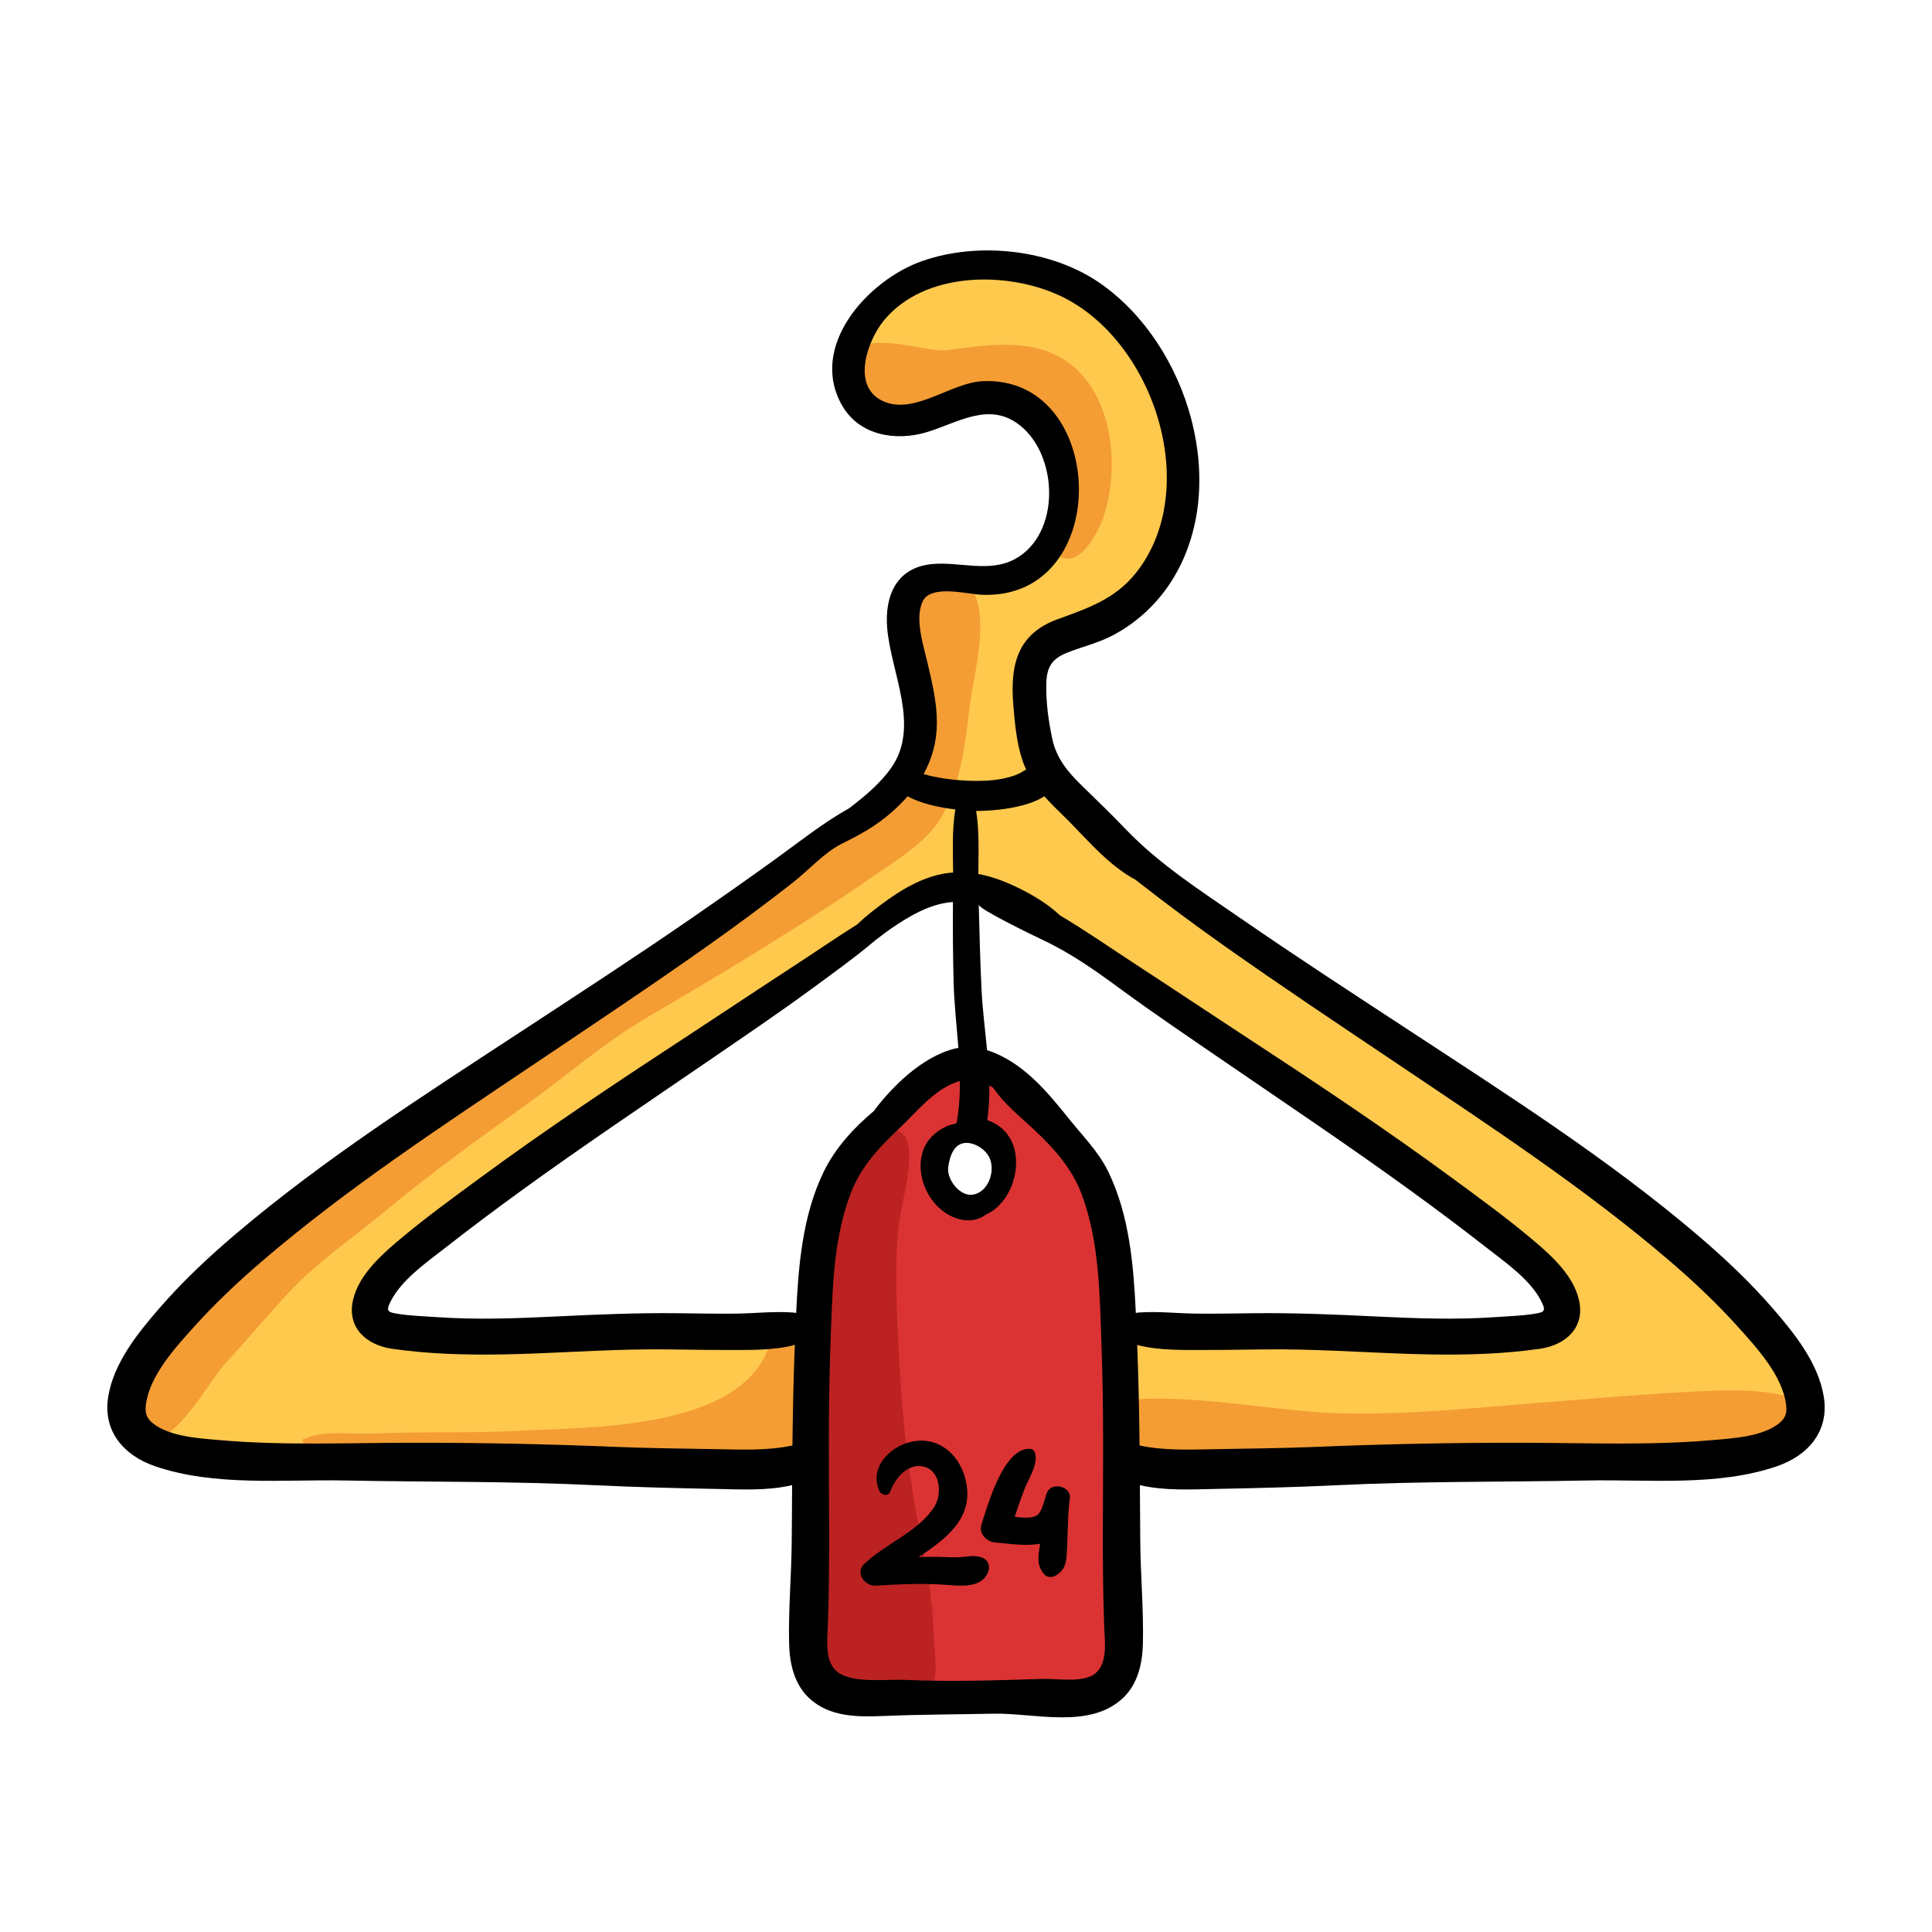
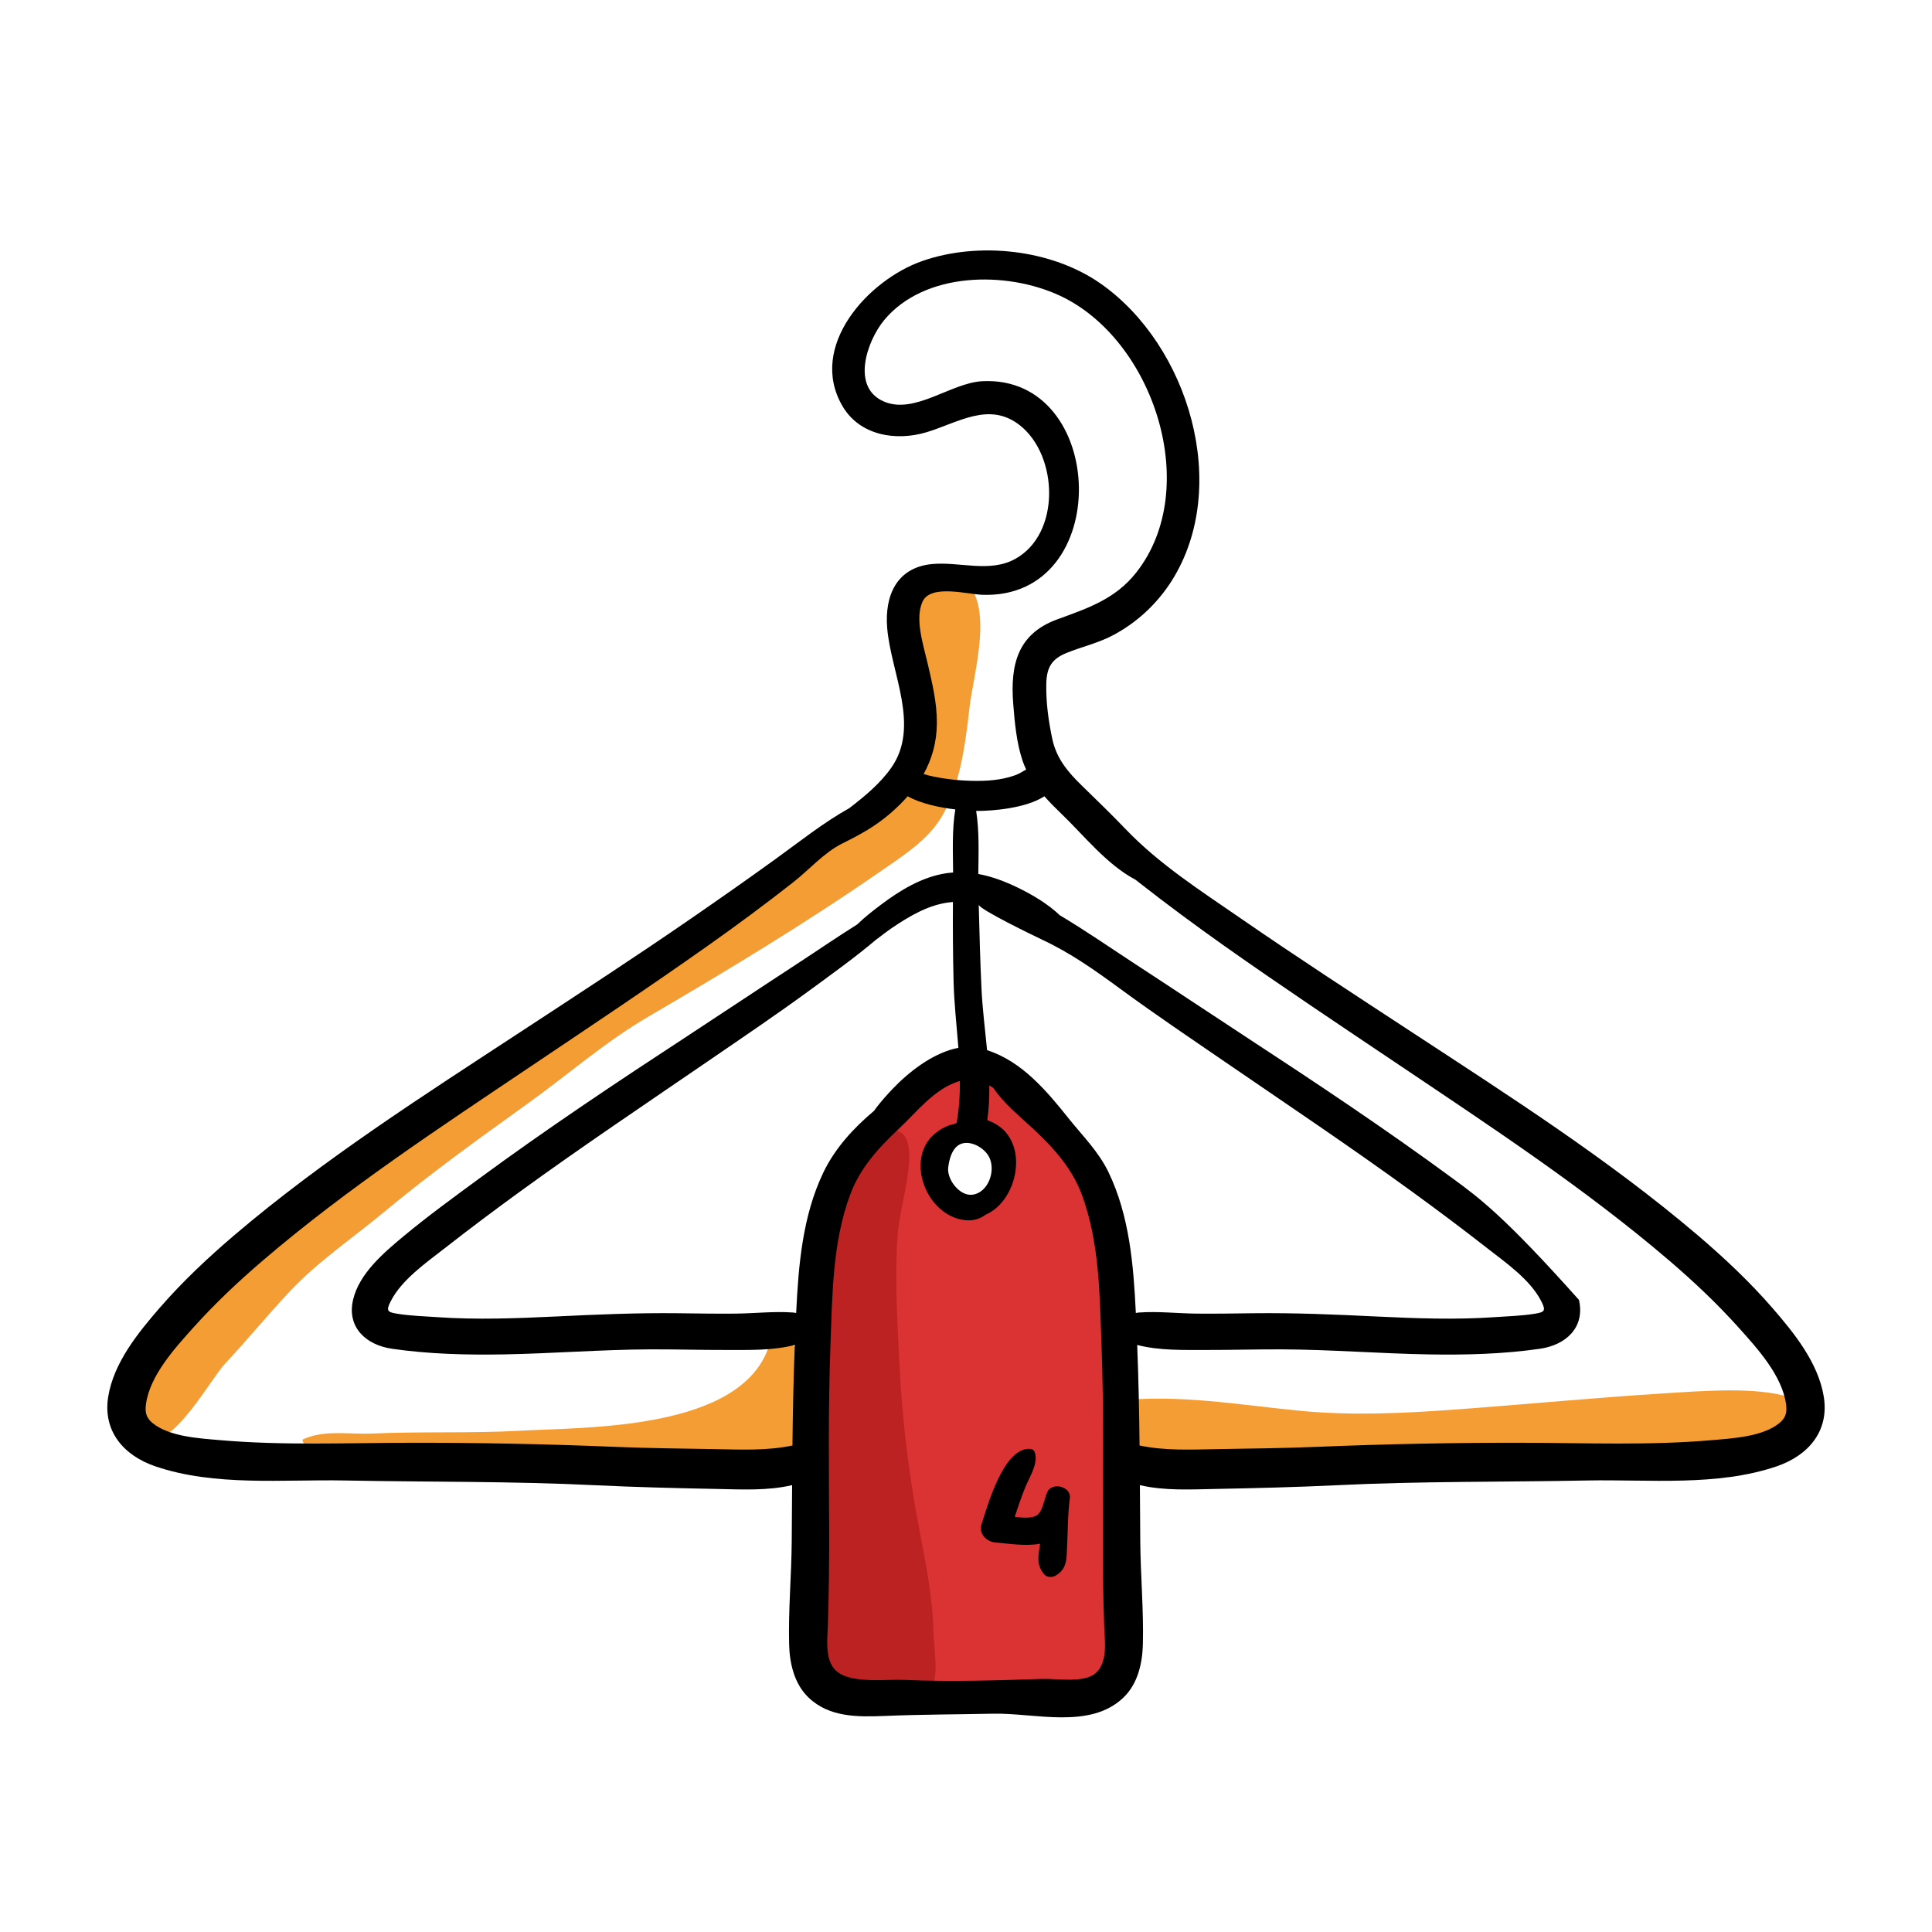
<svg xmlns="http://www.w3.org/2000/svg" width="54px" height="54px" viewBox="0 0 54 54" version="1.1">
  <title>Illustrations / Help / ic-hc-cloth-hang</title>
  <g id="Illustrations-/-Help-/-ic-hc-cloth-hang" stroke="none" stroke-width="1" fill="none" fill-rule="evenodd">
    <g id="Icons-/-ic-hc-cloth-hang" transform="translate(3, 7)" fill-rule="nonzero">
-       <path d="M22.184,0.942 C21.05,1.42 19.878,3.847 21.424,4.442 C22.569,4.884 23.527,4.152 24.677,4.206 C26.651,4.299 27.187,6.2 26.411,7.921 C26.078,8.66 25.358,9.235 24.571,9.276 C23.916,9.309 22.688,9.027 22.355,9.843 C22.17,10.297 22.612,11.731 22.677,12.232 C22.736,12.687 22.879,13.388 22.765,13.854 C22.575,14.634 21.667,15.324 21.015,15.804 C18.244,17.84 15.423,19.826 12.583,21.781 C9.621,23.82 6.33,25.48 3.697,27.937 C2.829,28.747 -1.407,32.592 1.282,33.523 C2.621,33.987 4.488,33.606 5.897,33.698 C7.655,33.812 9.372,33.931 11.141,33.933 C12.37,33.934 13.578,33.848 14.803,33.936 C15.699,34 16.603,34.099 17.502,34.105 C18.012,34.108 18.681,34.138 19.16,33.932 C19.948,33.594 19.805,32.736 19.809,31.989 C19.813,31.39 20.118,30.471 19.628,30.139 C19.149,29.814 17.865,30.031 17.335,30.081 C15.361,30.271 13.545,30.454 11.557,30.223 C10.743,30.128 6.384,30.757 7.457,28.762 C7.909,27.92 9.254,27.347 10.005,26.834 C11.407,25.877 12.703,24.79 14.086,23.818 C15.534,22.8 16.935,21.699 18.456,20.792 C19.638,20.088 20.883,19.485 22.047,18.751 C22.882,18.226 23.608,17.317 24.728,17.572 C25.603,17.771 26.086,18.755 26.808,19.22 C28.123,20.067 29.504,20.714 30.768,21.66 C33.652,23.818 36.785,25.616 39.496,28.027 C40.065,28.534 40.847,29.523 40.028,30.111 C39.422,30.545 37.832,30.429 37.132,30.427 C35.296,30.423 33.472,30.073 31.634,30.154 C30.848,30.189 29.954,30.134 29.181,30.223 C28.185,30.337 28.395,31.57 28.451,32.425 C28.495,33.107 28.482,33.541 29.053,33.828 C29.784,34.195 30.752,34.027 31.529,33.964 C32.484,33.886 33.425,33.815 34.384,33.818 C36.208,33.823 38.047,33.826 39.867,33.853 C41.603,33.877 43.366,33.535 45.112,33.706 C46.143,33.807 47.405,33.579 47.609,32.433 C47.838,31.147 46.414,30.082 45.56,29.332 C44.018,27.975 42.449,26.586 40.72,25.471 C39.258,24.527 37.806,23.579 36.339,22.639 C35.321,21.985 34.099,21.581 33.478,20.502 C32.84,19.393 31.617,19.209 30.559,18.554 C29.55,17.93 28.41,17.291 27.694,16.323 C27.306,15.798 27.256,15.375 26.746,14.964 C26.266,14.576 25.822,14.176 25.784,13.52 C25.729,12.575 25.669,11.25 26.604,10.697 C27.838,9.969 28.982,10.06 29.592,8.568 C30.244,6.973 30.28,5.351 29.485,3.788 C28.723,2.289 28.031,0.825 26.117,0.684 C25.361,0.628 23.149,0.205 22.184,0.942 Z" id="Path" fill="#FFC94E" />
      <g id="Group" transform="translate(0.527, 2.582)" fill="#F49D34">
-         <path d="M20.441,0.135 C20.428,0.959 20.262,1.643 21.132,2.056 C21.751,2.351 22.241,2.097 22.848,1.937 C23.676,1.719 24.443,1.615 25.213,2.08 C26.381,2.785 26.624,4.155 26.094,5.312 C25.939,5.65 25.735,5.722 26.056,5.947 C26.63,6.348 27.167,5.287 27.296,4.922 C27.778,3.559 27.611,1.553 26.402,0.604 C25.408,-0.177 24.072,0.057 22.917,0.208 C22.455,0.268 21.071,-0.23 20.441,0.135 Z" id="Path" />
        <path d="M22.005,7.18 C21.809,7.587 22.082,8.723 22.078,9.202 C22.071,9.9 22.065,10.632 21.945,11.321 C21.736,12.522 20.955,13.274 19.929,13.879 C18.797,14.548 17.648,15.28 16.562,16.026 C12.497,18.821 8.442,21.626 4.498,24.596 C3.097,25.65 1.401,26.643 0.457,28.17 C0.129,28.699 -0.453,30.46 0.61,30.669 C1.364,30.817 2.372,28.95 2.758,28.539 C3.375,27.881 3.944,27.184 4.561,26.526 C5.357,25.676 6.321,25.033 7.213,24.29 C8.511,23.21 9.869,22.236 11.24,21.251 C12.359,20.446 13.391,19.538 14.585,18.84 C16.785,17.555 19.008,16.213 21.103,14.76 C21.627,14.397 22.2,14.031 22.597,13.531 C23.281,12.669 23.453,11.243 23.571,10.195 C23.676,9.268 24.286,7.285 23.396,6.62 C22.732,6.125 22.201,6.771 22.005,7.18 Z" id="Path" />
        <path d="M17.951,28.086 C17.131,30.399 12.87,30.305 11,30.408 C9.63,30.483 8.252,30.425 6.881,30.486 C6.237,30.515 5.513,30.37 4.922,30.659 C5.127,31.296 5.719,31.329 6.317,31.352 C7.668,31.402 9.025,31.365 10.376,31.42 C12.784,31.52 15.263,31.556 17.664,31.35 C18.956,31.239 19.145,31.046 19.038,29.666 C18.977,28.875 19.127,27.589 17.951,28.086 Z" id="Path" />
        <path d="M27.68,29.575 C29.384,29.373 31.15,29.692 32.842,29.853 C34.262,29.988 35.686,29.921 37.106,29.818 C39.099,29.673 41.09,29.479 43.079,29.357 C44.05,29.298 45.574,29.171 46.493,29.473 C46.777,29.567 47.202,29.688 46.963,30.153 C46.798,30.472 45.732,30.572 45.409,30.634 C43.211,31.062 40.811,31.238 38.574,31.341 C36.553,31.433 34.468,31.562 32.444,31.515 C31.305,31.488 30.154,31.292 29.009,31.347 C28.639,31.365 28.328,31.507 28.025,31.282 C27.529,30.916 27.851,30.338 27.68,29.575 Z" id="Path" />
      </g>
      <path d="M23.979,22.764 C24.015,23.053 24.154,23.971 24.006,24.227 C23.854,24.492 23.488,24.463 23.279,24.654 C22.788,25.104 22.864,25.983 23.284,26.459 C23.964,27.226 24.927,26.689 25.024,25.772 C25.103,25.017 24.677,25.195 24.339,24.77 C24.111,24.484 24.086,23.46 24.211,23.163 C24.473,22.543 24.618,23.003 24.95,23.349 C25.288,23.702 25.761,23.956 26.122,24.326 C27.475,25.716 27.926,27.15 28.205,29.03 C28.657,32.074 28.29,35.271 28.265,38.334 C28.259,39.106 28.337,39.965 27.546,40.35 C26.704,40.76 25.557,40.634 24.661,40.634 C23.549,40.635 22.494,40.359 21.399,40.348 C20.54,40.34 20.062,40.443 19.696,39.569 C19.317,38.664 19.462,37.55 19.462,36.597 C19.462,35.64 19.462,34.682 19.462,33.724 C19.463,31.757 19.238,29.728 19.516,27.776 C19.753,26.121 20.838,25.031 21.994,23.917 C22.341,23.583 22.724,23.103 23.165,22.893 C23.437,22.764 23.706,22.86 23.979,22.764 Z" id="Path" fill="#DB3333" />
      <path d="M20.25,26.486 C19.871,29.465 19.879,32.513 19.708,35.51 C19.641,36.67 19.548,37.881 19.696,39.038 C19.795,39.816 20.054,40.195 20.863,40.326 C21.379,40.41 22.67,40.602 23.032,40.156 C23.25,39.885 23.099,39.003 23.092,38.647 C23.073,37.639 22.871,36.682 22.684,35.691 C22.406,34.212 22.225,32.764 22.148,31.263 C22.085,30.036 22.007,28.845 22.083,27.617 C22.129,26.876 22.375,26.177 22.412,25.438 C22.514,23.408 20.136,25.548 20.25,26.486 Z" id="Path" fill="#BC2222" />
-       <path d="M47.975,32.036 C47.822,31.097 47.156,30.269 46.548,29.568 C45.905,28.826 45.183,28.148 44.435,27.511 C41.958,25.404 39.181,23.631 36.463,21.85 C34.858,20.798 33.249,19.753 31.67,18.663 C30.553,17.892 29.407,17.159 28.467,16.18 C28.069,15.764 27.659,15.367 27.247,14.967 C26.85,14.581 26.53,14.204 26.412,13.654 C26.306,13.153 26.234,12.633 26.244,12.121 C26.253,11.666 26.385,11.423 26.808,11.251 C27.239,11.076 27.685,10.978 28.1,10.76 C28.774,10.406 29.345,9.873 29.75,9.233 C31.412,6.602 30.226,2.647 27.758,0.923 C26.387,-0.034 24.349,-0.254 22.776,0.296 C21.261,0.827 19.579,2.678 20.543,4.343 C21.025,5.174 22.04,5.341 22.907,5.078 C23.788,4.811 24.655,4.21 25.513,4.893 C26.581,5.744 26.652,7.92 25.374,8.623 C24.654,9.019 23.81,8.689 23.038,8.767 C22.058,8.867 21.723,9.653 21.797,10.553 C21.902,11.811 22.73,13.298 21.909,14.462 C21.596,14.907 21.166,15.259 20.736,15.59 C20.009,15.995 19.337,16.534 18.667,17.017 C17.895,17.575 17.114,18.122 16.33,18.663 C14.751,19.753 13.142,20.798 11.537,21.85 C8.819,23.631 6.042,25.404 3.565,27.511 C2.816,28.148 2.095,28.826 1.452,29.568 C0.844,30.269 0.178,31.097 0.025,32.036 C-0.131,32.996 0.451,33.68 1.34,33.984 C3.006,34.552 4.911,34.346 6.643,34.38 C8.98,34.426 11.313,34.398 13.649,34.513 C14.768,34.567 15.885,34.594 17.004,34.616 C17.725,34.63 18.449,34.672 19.14,34.51 C19.136,35.035 19.133,35.56 19.129,36.085 C19.121,37.036 19.033,37.997 19.056,38.947 C19.068,39.486 19.196,40.062 19.602,40.45 C20.184,41.005 20.985,40.991 21.732,40.961 C22.743,40.919 23.758,40.919 24.77,40.898 C25.915,40.875 27.464,41.343 28.398,40.45 C28.804,40.062 28.932,39.486 28.944,38.947 C28.967,37.997 28.879,37.037 28.871,36.085 C28.867,35.56 28.864,35.035 28.86,34.51 C29.551,34.672 30.275,34.63 30.995,34.616 C32.115,34.594 33.232,34.567 34.351,34.513 C36.687,34.398 39.02,34.426 41.357,34.38 C43.089,34.346 44.994,34.552 46.66,33.984 C47.549,33.68 48.131,32.996 47.975,32.036 Z M22.782,9.822 C23.002,9.32 24.031,9.609 24.454,9.625 C28.148,9.758 27.964,3.473 24.453,3.655 C23.581,3.7 22.567,4.592 21.708,4.224 C20.771,3.823 21.244,2.515 21.708,1.953 C22.833,0.59 25.128,0.566 26.628,1.266 C29.24,2.486 30.612,6.644 28.761,8.999 C28.174,9.746 27.406,9.999 26.547,10.313 C25.437,10.719 25.235,11.587 25.32,12.671 C25.361,13.195 25.412,13.758 25.58,14.26 C25.609,14.345 25.643,14.428 25.681,14.508 C25.58,14.569 25.479,14.63 25.371,14.669 C24.982,14.81 24.557,14.835 24.147,14.824 C23.745,14.813 23.346,14.767 22.954,14.674 C22.911,14.663 22.864,14.649 22.815,14.634 C23.048,14.214 23.183,13.746 23.186,13.211 C23.19,12.633 23.049,12.064 22.919,11.505 C22.808,11.026 22.568,10.309 22.782,9.822 Z M24.184,26.392 C23.826,26.443 23.461,25.966 23.503,25.63 C23.537,25.354 23.616,25.174 23.718,25.067 C23.988,24.784 24.491,25.039 24.644,25.334 C24.84,25.71 24.631,26.328 24.184,26.392 Z M19.149,33.402 C18.443,33.551 17.726,33.517 17.004,33.504 C16.076,33.487 15.149,33.479 14.221,33.441 C12.289,33.361 10.365,33.322 8.431,33.326 C6.682,33.329 4.889,33.405 3.145,33.252 C2.574,33.202 1.733,33.158 1.265,32.775 C1.081,32.624 1.051,32.469 1.079,32.253 C1.185,31.446 1.892,30.677 2.414,30.095 C3.011,29.431 3.665,28.815 4.345,28.233 C6.693,26.222 9.312,24.503 11.877,22.778 C13.52,21.673 15.169,20.576 16.785,19.433 C17.594,18.861 18.39,18.273 19.169,17.661 C19.611,17.315 20.037,16.826 20.543,16.575 C21.038,16.33 21.462,16.1 21.892,15.728 C22.066,15.578 22.225,15.42 22.37,15.256 C22.737,15.464 23.275,15.573 23.701,15.624 C23.607,16.195 23.635,16.809 23.64,17.387 C23.577,17.392 23.515,17.398 23.451,17.407 C22.771,17.509 22.158,17.884 21.619,18.29 C21.421,18.44 21.177,18.626 20.958,18.839 C20.384,19.199 19.824,19.584 19.257,19.954 C18.242,20.616 17.234,21.289 16.22,21.953 C14.242,23.247 12.27,24.559 10.367,25.96 C9.666,26.476 8.955,26.992 8.285,27.549 C7.729,28.011 7.038,28.596 6.868,29.332 C6.69,30.103 7.234,30.593 7.955,30.698 C8.98,30.847 10.036,30.874 11.069,30.856 C12.439,30.832 13.806,30.721 15.176,30.715 C15.877,30.712 16.577,30.734 17.277,30.732 C17.918,30.731 18.591,30.754 19.215,30.592 C19.178,31.529 19.159,32.465 19.149,33.402 Z M19.253,29.699 C19.225,29.692 19.194,29.687 19.163,29.685 C18.631,29.647 18.096,29.71 17.563,29.716 C17.022,29.722 16.481,29.711 15.94,29.705 C14.804,29.692 13.673,29.741 12.539,29.796 C11.43,29.849 10.318,29.892 9.209,29.814 C8.852,29.789 8.474,29.779 8.12,29.722 C7.829,29.676 7.781,29.644 7.921,29.37 C8.227,28.768 8.913,28.292 9.435,27.885 C10.126,27.344 10.829,26.818 11.539,26.302 C13.252,25.057 15.012,23.878 16.759,22.681 C17.734,22.012 18.716,21.351 19.669,20.652 C20.281,20.203 20.902,19.758 21.482,19.268 C21.633,19.155 21.778,19.041 21.915,18.947 C22.404,18.615 22.949,18.286 23.55,18.219 C23.579,18.216 23.607,18.214 23.635,18.212 C23.629,18.955 23.635,19.697 23.653,20.44 C23.668,21.041 23.739,21.664 23.787,22.288 C23.749,22.295 23.71,22.302 23.672,22.312 C23.024,22.477 22.395,22.966 21.945,23.439 C21.808,23.583 21.603,23.804 21.429,24.049 C20.855,24.531 20.343,25.088 20.016,25.765 C19.431,26.981 19.317,28.36 19.253,29.699 Z M27.617,39.772 C27.286,40.047 26.54,39.914 26.144,39.926 C24.858,39.965 23.57,40.012 22.283,39.953 C21.771,39.93 20.844,40.059 20.414,39.736 C20.047,39.461 20.123,38.86 20.137,38.465 C20.169,37.577 20.177,36.688 20.175,35.798 C20.17,34.068 20.147,32.34 20.211,30.611 C20.264,29.202 20.265,27.732 20.762,26.392 C21.034,25.656 21.545,25.091 22.112,24.56 C22.621,24.086 23.091,23.458 23.771,23.231 C23.79,23.225 23.81,23.221 23.829,23.216 C23.832,23.612 23.808,24.004 23.738,24.387 C23.721,24.395 23.705,24.404 23.688,24.412 C23.362,24.469 23.035,24.711 22.888,24.97 C22.656,25.376 22.699,25.878 22.899,26.287 C23.087,26.674 23.436,26.999 23.869,27.088 C24.123,27.14 24.356,27.1 24.56,26.944 C25.482,26.549 25.825,24.789 24.655,24.331 C24.635,24.323 24.615,24.317 24.595,24.31 C24.64,23.991 24.656,23.666 24.651,23.339 C24.688,23.36 24.726,23.382 24.763,23.406 C25.059,23.848 25.505,24.203 25.888,24.56 C26.455,25.091 26.966,25.656 27.238,26.392 C27.735,27.732 27.736,29.202 27.788,30.611 C27.852,32.34 27.83,34.068 27.825,35.798 C27.823,36.688 27.831,37.577 27.863,38.465 C27.877,38.86 27.969,39.457 27.629,39.761 C27.625,39.765 27.621,39.768 27.617,39.772 Z M27.984,25.765 C27.703,25.182 27.263,24.754 26.864,24.254 C26.259,23.495 25.557,22.66 24.589,22.353 C24.534,21.772 24.459,21.193 24.433,20.634 C24.396,19.852 24.376,19.069 24.356,18.286 C24.359,18.413 25.936,19.174 26.13,19.265 C26.942,19.647 27.6,20.116 28.331,20.652 C29.284,21.351 30.266,22.012 31.241,22.681 C32.988,23.878 34.748,25.057 36.461,26.302 C37.171,26.818 37.874,27.344 38.565,27.885 C39.087,28.292 39.773,28.767 40.079,29.37 C40.219,29.644 40.171,29.676 39.88,29.722 C39.526,29.779 39.148,29.789 38.791,29.814 C37.682,29.892 36.57,29.849 35.461,29.796 C34.327,29.741 33.196,29.692 32.06,29.705 C31.519,29.711 30.978,29.722 30.437,29.716 C29.904,29.71 29.369,29.647 28.837,29.685 C28.806,29.687 28.776,29.692 28.747,29.699 C28.683,28.36 28.569,26.981 27.984,25.765 Z M46.735,32.775 C46.268,33.158 45.425,33.202 44.855,33.252 C43.111,33.405 41.318,33.329 39.569,33.326 C37.635,33.322 35.711,33.361 33.779,33.441 C32.851,33.479 31.924,33.487 30.995,33.504 C30.274,33.517 29.557,33.551 28.851,33.402 C28.841,32.465 28.822,31.529 28.785,30.592 C29.409,30.754 30.082,30.731 30.723,30.732 C31.423,30.734 32.123,30.712 32.824,30.715 C34.194,30.721 35.561,30.832 36.931,30.856 C37.965,30.874 39.02,30.847 40.045,30.698 C40.766,30.593 41.31,30.103 41.132,29.332 C40.963,28.596 40.271,28.011 39.715,27.549 C39.045,26.992 38.335,26.476 37.634,25.96 C35.73,24.559 33.759,23.247 31.78,21.953 C30.766,21.29 29.759,20.616 28.743,19.954 C28.039,19.495 27.347,19.013 26.624,18.583 C26.283,18.258 25.836,17.997 25.44,17.806 C25.088,17.636 24.722,17.497 24.344,17.428 C24.35,16.849 24.374,16.235 24.284,15.666 C24.732,15.669 25.678,15.593 26.191,15.256 C26.343,15.429 26.507,15.593 26.67,15.749 C27.286,16.34 27.936,17.168 28.738,17.589 C28.769,17.613 28.8,17.637 28.831,17.662 C29.61,18.273 30.406,18.861 31.215,19.434 C32.832,20.577 34.48,21.674 36.124,22.778 C38.688,24.503 41.307,26.223 43.655,28.233 C44.335,28.815 44.989,29.431 45.586,30.096 C46.108,30.677 46.815,31.446 46.921,32.254 C46.949,32.469 46.919,32.624 46.735,32.775 Z" id="Shape" fill="#000000" />
-       <path d="M24.473,36.545 C24.265,36.46 24.122,36.5 23.901,36.519 C23.647,36.542 23.393,36.514 23.138,36.514 C22.982,36.513 22.825,36.518 22.669,36.525 C23.482,35.988 24.267,35.389 23.975,34.31 C23.788,33.618 23.202,33.13 22.458,33.301 C21.846,33.442 21.278,34.051 21.588,34.687 C21.643,34.798 21.829,34.83 21.88,34.694 C22.018,34.328 22.352,33.893 22.81,33.991 C23.283,34.093 23.336,34.746 23.127,35.093 C22.691,35.813 21.733,36.143 21.143,36.727 C20.901,36.967 21.18,37.336 21.469,37.319 C22.119,37.281 22.766,37.248 23.415,37.295 C23.833,37.325 24.441,37.407 24.62,36.931 C24.675,36.786 24.627,36.609 24.473,36.545 Z" id="Path" fill="#000000" />
+       <path d="M47.975,32.036 C47.822,31.097 47.156,30.269 46.548,29.568 C45.905,28.826 45.183,28.148 44.435,27.511 C41.958,25.404 39.181,23.631 36.463,21.85 C34.858,20.798 33.249,19.753 31.67,18.663 C30.553,17.892 29.407,17.159 28.467,16.18 C28.069,15.764 27.659,15.367 27.247,14.967 C26.85,14.581 26.53,14.204 26.412,13.654 C26.306,13.153 26.234,12.633 26.244,12.121 C26.253,11.666 26.385,11.423 26.808,11.251 C27.239,11.076 27.685,10.978 28.1,10.76 C28.774,10.406 29.345,9.873 29.75,9.233 C31.412,6.602 30.226,2.647 27.758,0.923 C26.387,-0.034 24.349,-0.254 22.776,0.296 C21.261,0.827 19.579,2.678 20.543,4.343 C21.025,5.174 22.04,5.341 22.907,5.078 C23.788,4.811 24.655,4.21 25.513,4.893 C26.581,5.744 26.652,7.92 25.374,8.623 C24.654,9.019 23.81,8.689 23.038,8.767 C22.058,8.867 21.723,9.653 21.797,10.553 C21.902,11.811 22.73,13.298 21.909,14.462 C21.596,14.907 21.166,15.259 20.736,15.59 C20.009,15.995 19.337,16.534 18.667,17.017 C17.895,17.575 17.114,18.122 16.33,18.663 C14.751,19.753 13.142,20.798 11.537,21.85 C8.819,23.631 6.042,25.404 3.565,27.511 C2.816,28.148 2.095,28.826 1.452,29.568 C0.844,30.269 0.178,31.097 0.025,32.036 C-0.131,32.996 0.451,33.68 1.34,33.984 C3.006,34.552 4.911,34.346 6.643,34.38 C8.98,34.426 11.313,34.398 13.649,34.513 C14.768,34.567 15.885,34.594 17.004,34.616 C17.725,34.63 18.449,34.672 19.14,34.51 C19.136,35.035 19.133,35.56 19.129,36.085 C19.121,37.036 19.033,37.997 19.056,38.947 C19.068,39.486 19.196,40.062 19.602,40.45 C20.184,41.005 20.985,40.991 21.732,40.961 C22.743,40.919 23.758,40.919 24.77,40.898 C25.915,40.875 27.464,41.343 28.398,40.45 C28.804,40.062 28.932,39.486 28.944,38.947 C28.967,37.997 28.879,37.037 28.871,36.085 C28.867,35.56 28.864,35.035 28.86,34.51 C29.551,34.672 30.275,34.63 30.995,34.616 C32.115,34.594 33.232,34.567 34.351,34.513 C36.687,34.398 39.02,34.426 41.357,34.38 C43.089,34.346 44.994,34.552 46.66,33.984 C47.549,33.68 48.131,32.996 47.975,32.036 Z M22.782,9.822 C23.002,9.32 24.031,9.609 24.454,9.625 C28.148,9.758 27.964,3.473 24.453,3.655 C23.581,3.7 22.567,4.592 21.708,4.224 C20.771,3.823 21.244,2.515 21.708,1.953 C22.833,0.59 25.128,0.566 26.628,1.266 C29.24,2.486 30.612,6.644 28.761,8.999 C28.174,9.746 27.406,9.999 26.547,10.313 C25.437,10.719 25.235,11.587 25.32,12.671 C25.361,13.195 25.412,13.758 25.58,14.26 C25.609,14.345 25.643,14.428 25.681,14.508 C25.58,14.569 25.479,14.63 25.371,14.669 C24.982,14.81 24.557,14.835 24.147,14.824 C23.745,14.813 23.346,14.767 22.954,14.674 C22.911,14.663 22.864,14.649 22.815,14.634 C23.048,14.214 23.183,13.746 23.186,13.211 C23.19,12.633 23.049,12.064 22.919,11.505 C22.808,11.026 22.568,10.309 22.782,9.822 Z M24.184,26.392 C23.826,26.443 23.461,25.966 23.503,25.63 C23.537,25.354 23.616,25.174 23.718,25.067 C23.988,24.784 24.491,25.039 24.644,25.334 C24.84,25.71 24.631,26.328 24.184,26.392 Z M19.149,33.402 C18.443,33.551 17.726,33.517 17.004,33.504 C16.076,33.487 15.149,33.479 14.221,33.441 C12.289,33.361 10.365,33.322 8.431,33.326 C6.682,33.329 4.889,33.405 3.145,33.252 C2.574,33.202 1.733,33.158 1.265,32.775 C1.081,32.624 1.051,32.469 1.079,32.253 C1.185,31.446 1.892,30.677 2.414,30.095 C3.011,29.431 3.665,28.815 4.345,28.233 C6.693,26.222 9.312,24.503 11.877,22.778 C13.52,21.673 15.169,20.576 16.785,19.433 C17.594,18.861 18.39,18.273 19.169,17.661 C19.611,17.315 20.037,16.826 20.543,16.575 C21.038,16.33 21.462,16.1 21.892,15.728 C22.066,15.578 22.225,15.42 22.37,15.256 C22.737,15.464 23.275,15.573 23.701,15.624 C23.607,16.195 23.635,16.809 23.64,17.387 C23.577,17.392 23.515,17.398 23.451,17.407 C22.771,17.509 22.158,17.884 21.619,18.29 C21.421,18.44 21.177,18.626 20.958,18.839 C20.384,19.199 19.824,19.584 19.257,19.954 C18.242,20.616 17.234,21.289 16.22,21.953 C14.242,23.247 12.27,24.559 10.367,25.96 C9.666,26.476 8.955,26.992 8.285,27.549 C7.729,28.011 7.038,28.596 6.868,29.332 C6.69,30.103 7.234,30.593 7.955,30.698 C8.98,30.847 10.036,30.874 11.069,30.856 C12.439,30.832 13.806,30.721 15.176,30.715 C15.877,30.712 16.577,30.734 17.277,30.732 C17.918,30.731 18.591,30.754 19.215,30.592 C19.178,31.529 19.159,32.465 19.149,33.402 Z M19.253,29.699 C19.225,29.692 19.194,29.687 19.163,29.685 C18.631,29.647 18.096,29.71 17.563,29.716 C17.022,29.722 16.481,29.711 15.94,29.705 C14.804,29.692 13.673,29.741 12.539,29.796 C11.43,29.849 10.318,29.892 9.209,29.814 C8.852,29.789 8.474,29.779 8.12,29.722 C7.829,29.676 7.781,29.644 7.921,29.37 C8.227,28.768 8.913,28.292 9.435,27.885 C10.126,27.344 10.829,26.818 11.539,26.302 C13.252,25.057 15.012,23.878 16.759,22.681 C17.734,22.012 18.716,21.351 19.669,20.652 C20.281,20.203 20.902,19.758 21.482,19.268 C21.633,19.155 21.778,19.041 21.915,18.947 C22.404,18.615 22.949,18.286 23.55,18.219 C23.579,18.216 23.607,18.214 23.635,18.212 C23.629,18.955 23.635,19.697 23.653,20.44 C23.668,21.041 23.739,21.664 23.787,22.288 C23.749,22.295 23.71,22.302 23.672,22.312 C23.024,22.477 22.395,22.966 21.945,23.439 C21.808,23.583 21.603,23.804 21.429,24.049 C20.855,24.531 20.343,25.088 20.016,25.765 C19.431,26.981 19.317,28.36 19.253,29.699 Z M27.617,39.772 C27.286,40.047 26.54,39.914 26.144,39.926 C24.858,39.965 23.57,40.012 22.283,39.953 C21.771,39.93 20.844,40.059 20.414,39.736 C20.047,39.461 20.123,38.86 20.137,38.465 C20.169,37.577 20.177,36.688 20.175,35.798 C20.17,34.068 20.147,32.34 20.211,30.611 C20.264,29.202 20.265,27.732 20.762,26.392 C21.034,25.656 21.545,25.091 22.112,24.56 C22.621,24.086 23.091,23.458 23.771,23.231 C23.79,23.225 23.81,23.221 23.829,23.216 C23.832,23.612 23.808,24.004 23.738,24.387 C23.721,24.395 23.705,24.404 23.688,24.412 C23.362,24.469 23.035,24.711 22.888,24.97 C22.656,25.376 22.699,25.878 22.899,26.287 C23.087,26.674 23.436,26.999 23.869,27.088 C24.123,27.14 24.356,27.1 24.56,26.944 C25.482,26.549 25.825,24.789 24.655,24.331 C24.635,24.323 24.615,24.317 24.595,24.31 C24.64,23.991 24.656,23.666 24.651,23.339 C24.688,23.36 24.726,23.382 24.763,23.406 C25.059,23.848 25.505,24.203 25.888,24.56 C26.455,25.091 26.966,25.656 27.238,26.392 C27.735,27.732 27.736,29.202 27.788,30.611 C27.852,32.34 27.83,34.068 27.825,35.798 C27.823,36.688 27.831,37.577 27.863,38.465 C27.877,38.86 27.969,39.457 27.629,39.761 C27.625,39.765 27.621,39.768 27.617,39.772 Z M27.984,25.765 C27.703,25.182 27.263,24.754 26.864,24.254 C26.259,23.495 25.557,22.66 24.589,22.353 C24.534,21.772 24.459,21.193 24.433,20.634 C24.396,19.852 24.376,19.069 24.356,18.286 C24.359,18.413 25.936,19.174 26.13,19.265 C26.942,19.647 27.6,20.116 28.331,20.652 C29.284,21.351 30.266,22.012 31.241,22.681 C32.988,23.878 34.748,25.057 36.461,26.302 C37.171,26.818 37.874,27.344 38.565,27.885 C39.087,28.292 39.773,28.767 40.079,29.37 C40.219,29.644 40.171,29.676 39.88,29.722 C39.526,29.779 39.148,29.789 38.791,29.814 C37.682,29.892 36.57,29.849 35.461,29.796 C34.327,29.741 33.196,29.692 32.06,29.705 C31.519,29.711 30.978,29.722 30.437,29.716 C29.904,29.71 29.369,29.647 28.837,29.685 C28.806,29.687 28.776,29.692 28.747,29.699 C28.683,28.36 28.569,26.981 27.984,25.765 Z M46.735,32.775 C46.268,33.158 45.425,33.202 44.855,33.252 C43.111,33.405 41.318,33.329 39.569,33.326 C37.635,33.322 35.711,33.361 33.779,33.441 C32.851,33.479 31.924,33.487 30.995,33.504 C30.274,33.517 29.557,33.551 28.851,33.402 C28.841,32.465 28.822,31.529 28.785,30.592 C29.409,30.754 30.082,30.731 30.723,30.732 C31.423,30.734 32.123,30.712 32.824,30.715 C34.194,30.721 35.561,30.832 36.931,30.856 C37.965,30.874 39.02,30.847 40.045,30.698 C40.766,30.593 41.31,30.103 41.132,29.332 C39.045,26.992 38.335,26.476 37.634,25.96 C35.73,24.559 33.759,23.247 31.78,21.953 C30.766,21.29 29.759,20.616 28.743,19.954 C28.039,19.495 27.347,19.013 26.624,18.583 C26.283,18.258 25.836,17.997 25.44,17.806 C25.088,17.636 24.722,17.497 24.344,17.428 C24.35,16.849 24.374,16.235 24.284,15.666 C24.732,15.669 25.678,15.593 26.191,15.256 C26.343,15.429 26.507,15.593 26.67,15.749 C27.286,16.34 27.936,17.168 28.738,17.589 C28.769,17.613 28.8,17.637 28.831,17.662 C29.61,18.273 30.406,18.861 31.215,19.434 C32.832,20.577 34.48,21.674 36.124,22.778 C38.688,24.503 41.307,26.223 43.655,28.233 C44.335,28.815 44.989,29.431 45.586,30.096 C46.108,30.677 46.815,31.446 46.921,32.254 C46.949,32.469 46.919,32.624 46.735,32.775 Z" id="Shape" fill="#000000" />
      <path d="M26.271,34.705 C26.26,34.73 26.25,34.757 26.24,34.786 C26.239,34.786 26.238,34.785 26.237,34.785 C26.236,34.792 26.235,34.798 26.234,34.804 C26.165,35.011 26.113,35.292 25.958,35.368 C25.814,35.438 25.587,35.426 25.362,35.394 C25.453,35.117 25.547,34.841 25.656,34.571 C25.769,34.292 26.037,33.892 25.919,33.586 C25.898,33.531 25.859,33.502 25.801,33.497 C25.056,33.433 24.605,35.078 24.434,35.603 C24.346,35.87 24.577,36.093 24.827,36.114 C25.204,36.144 25.669,36.224 26.071,36.147 C26.028,36.474 25.951,36.724 26.186,37.004 C26.258,37.091 26.404,37.096 26.496,37.044 C26.832,36.856 26.809,36.567 26.826,36.213 C26.848,35.765 26.843,35.32 26.903,34.874 C26.946,34.549 26.404,34.41 26.271,34.705 Z" id="Path" fill="#000000" />
    </g>
  </g>
</svg>